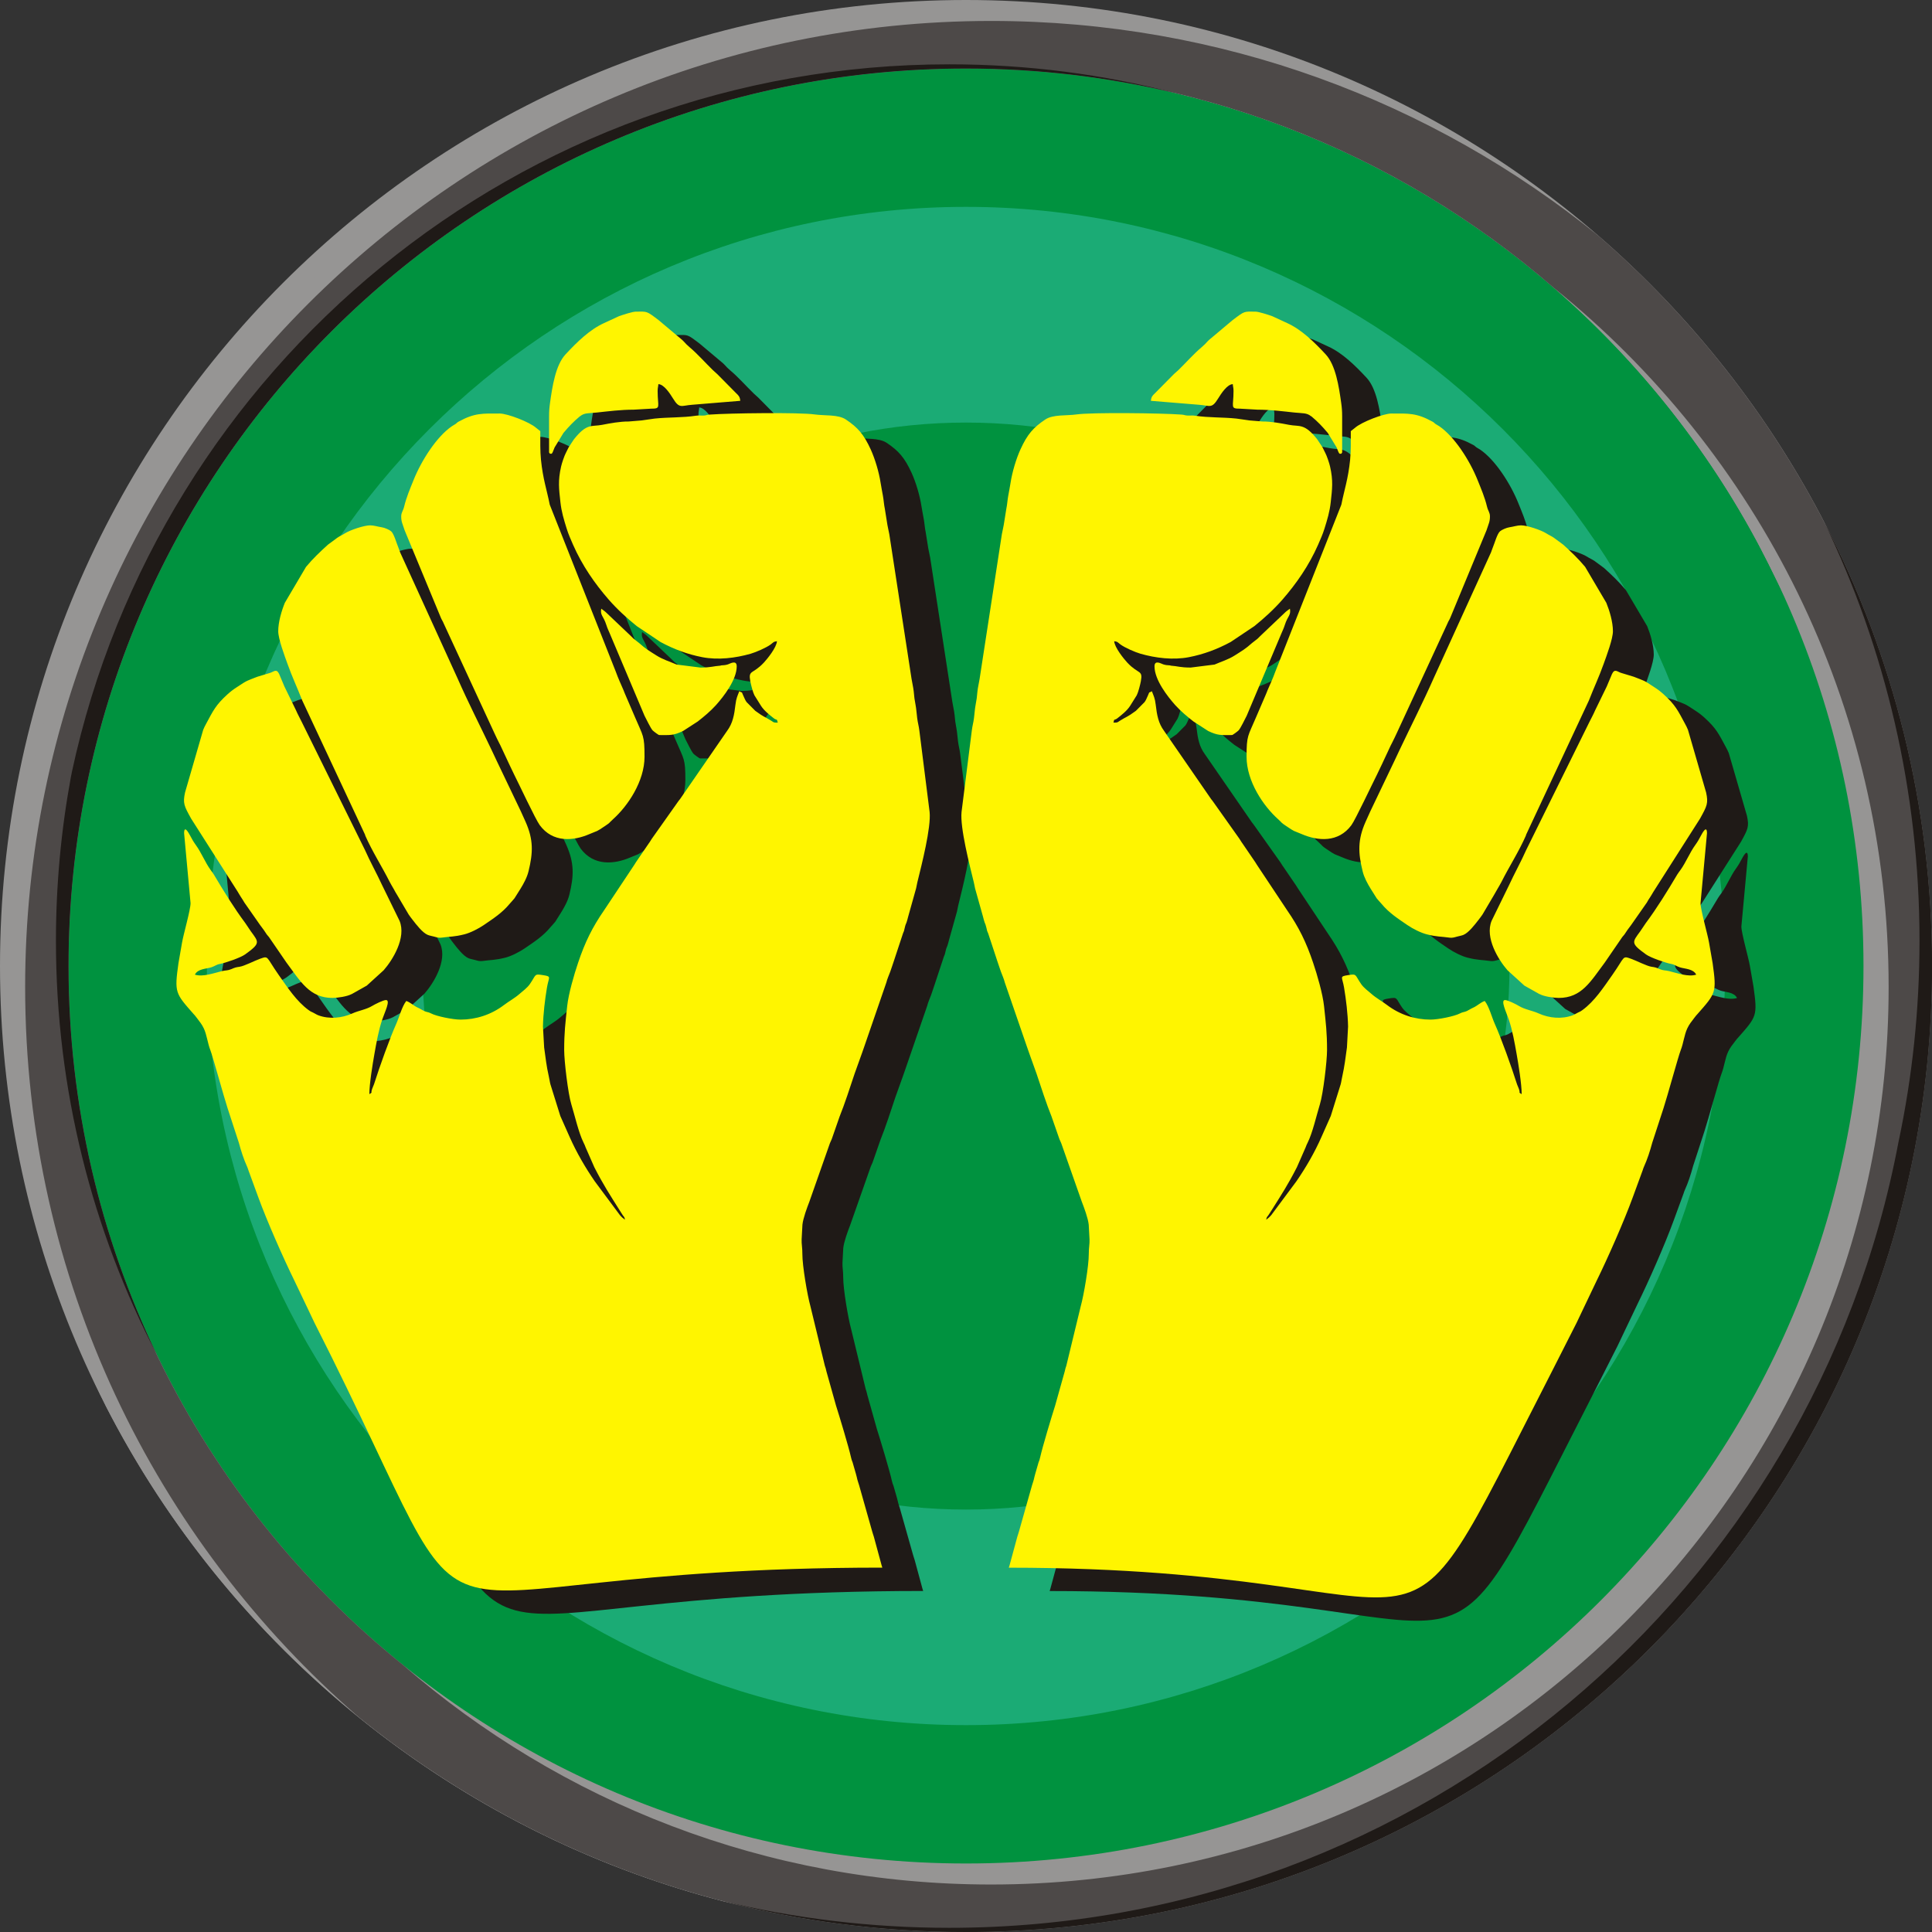
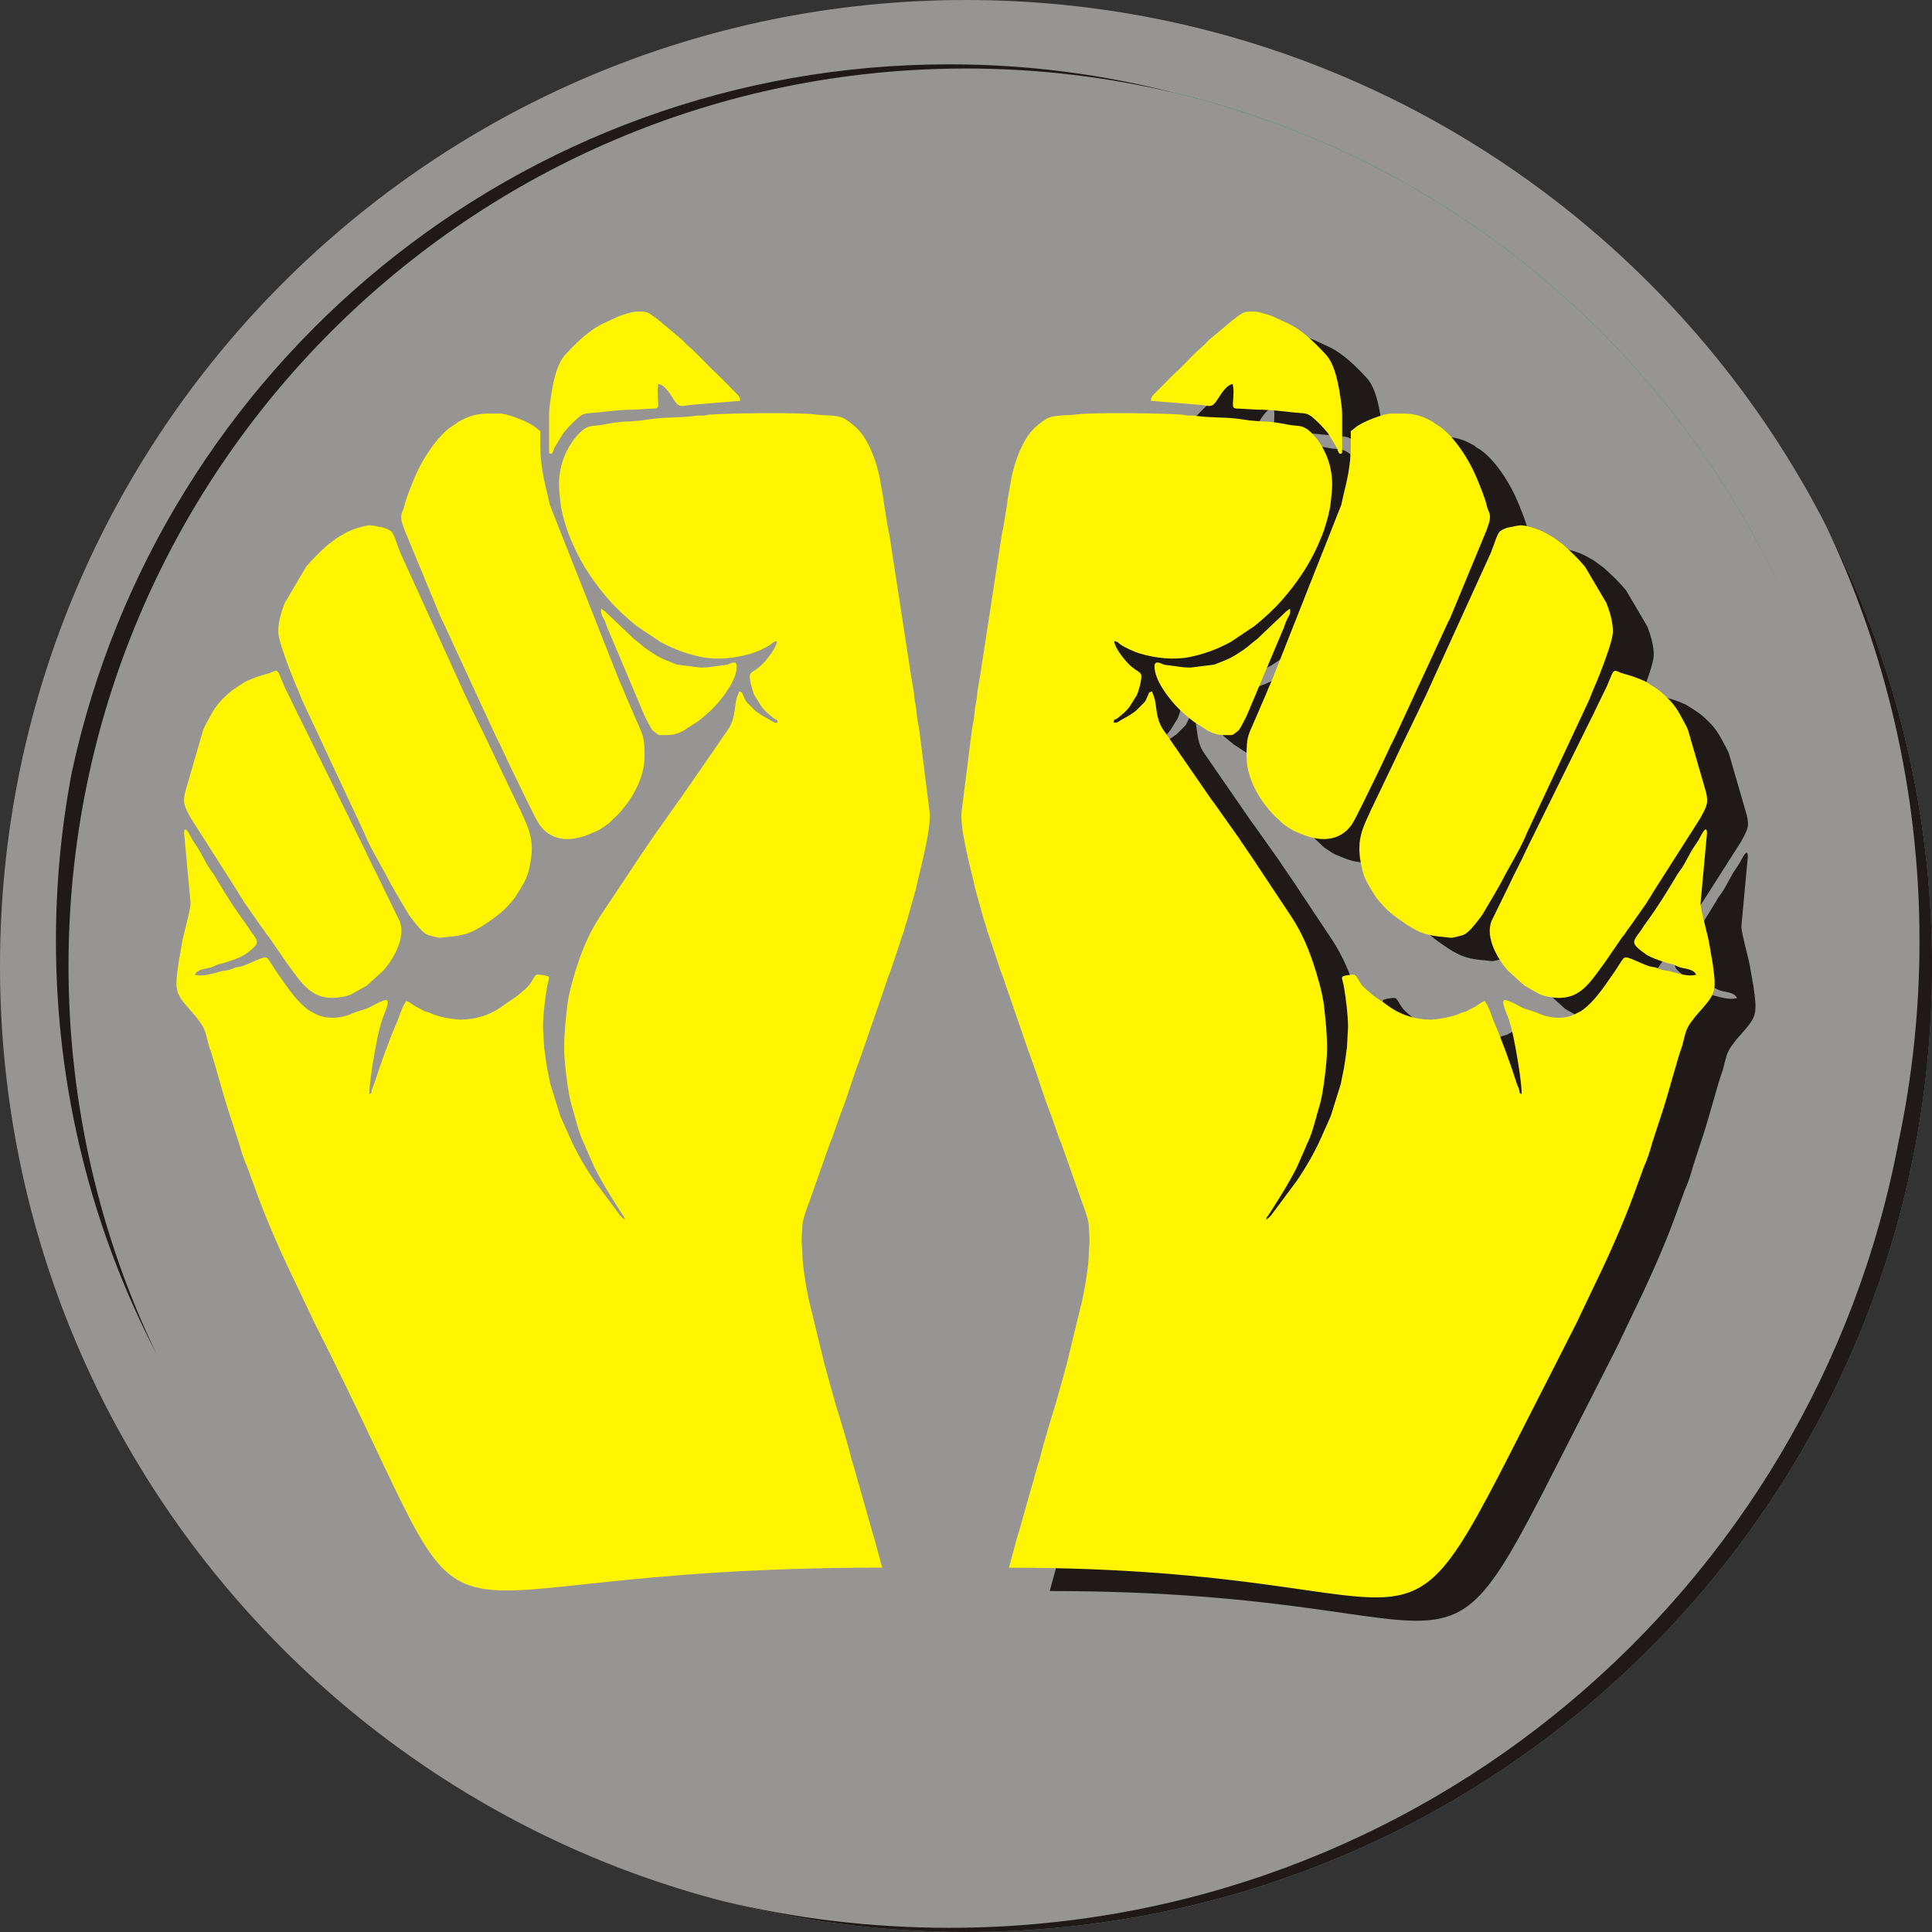
<svg xmlns="http://www.w3.org/2000/svg" xml:space="preserve" width="80px" height="80px" style="shape-rendering:geometricPrecision; text-rendering:geometricPrecision; image-rendering:optimizeQuality; fill-rule:evenodd; clip-rule:evenodd" viewBox="0 0 29.046 29.046">
  <rect x="0" y="0" width="29.046" height="29.046" fill="#333333" stroke="none" />
  <defs>
    <style type="text/css">
   
    .fil3 {fill:#1F1A17}
    .fil0 {fill:#00923F}
    .fil2 {fill:#4D4948}
    .fil1 {fill:#969594}
    .fil5 {fill:#FFF500}
    .fil4 {fill:#1BAB75}
   
  </style>
  </defs>
  <g id="Layer_x0020_1">
    <g id="_109899576">
      <path id="_109900176" class="fil0" d="M14.523 0.874c7.538,0 13.649,6.111 13.649,13.649 0,7.538 -6.111,13.649 -13.649,13.649 -7.538,0 -13.649,-6.111 -13.649,-13.649 0,-7.538 6.111,-13.649 13.649,-13.649z" />
      <g>
        <path id="_109900128" class="fil1" d="M14.523 0c8.021,0 14.523,6.502 14.523,14.523 0,8.021 -6.502,14.523 -14.523,14.523 -8.021,0 -14.523,-6.502 -14.523,-14.523 0,-8.021 6.502,-14.523 14.523,-14.523zm0 1.03c7.452,0 13.493,6.041 13.493,13.493 0,7.452 -6.041,13.493 -13.493,13.493 -7.452,0 -13.493,-6.041 -13.493,-13.493 0,-7.452 6.041,-13.493 13.493,-13.493z" />
-         <path id="_109900080" class="fil1" d="M10.861 28.58c-4.041,-1.05 -7.398,-3.796 -9.266,-7.433 -0.941,-1.924 -1.469,-4.086 -1.469,-6.371 0,-8.021 6.502,-14.523 14.523,-14.523 3.457,0 6.63,1.208 9.124,3.225 3.075,2.663 5.021,6.596 5.021,10.983 0,8.021 -6.502,14.523 -14.523,14.523 -1.175,0 -2.317,-0.14 -3.41,-0.403zm15.805 -19.947c0.944,1.842 1.477,3.93 1.477,6.142 0,7.452 -6.041,13.493 -13.493,13.493 -3.381,0 -6.471,-1.243 -8.839,-3.298 -3.069,-2.473 -5.033,-6.263 -5.033,-10.511 0,-7.452 6.041,-13.493 13.493,-13.493 1.194,0 2.351,0.155 3.453,0.446 3.942,0.959 7.207,3.649 8.942,7.22z" />
+         <path id="_109900080" class="fil1" d="M10.861 28.58zm15.805 -19.947c0.944,1.842 1.477,3.93 1.477,6.142 0,7.452 -6.041,13.493 -13.493,13.493 -3.381,0 -6.471,-1.243 -8.839,-3.298 -3.069,-2.473 -5.033,-6.263 -5.033,-10.511 0,-7.452 6.041,-13.493 13.493,-13.493 1.194,0 2.351,0.155 3.453,0.446 3.942,0.959 7.207,3.649 8.942,7.22z" />
        <path id="_109900032" class="fil1" d="M1.494 20.936c-0.877,-1.87 -1.368,-3.958 -1.368,-6.16 0,-8.021 6.502,-14.523 14.523,-14.523 3.457,0 6.63,1.208 9.124,3.225 3.075,2.663 5.021,6.596 5.021,10.983 0,0.926 -0.088,1.832 -0.253,2.71 -1.392,6.569 -7.223,11.498 -14.207,11.498 -5.568,0 -10.403,-3.133 -12.84,-7.733zm12.84 -20.284c5.364,0 9.997,3.13 12.172,7.663 0.055,0.105 0.108,0.211 0.16,0.318 0.944,1.842 1.477,3.93 1.477,6.142 0,7.452 -6.041,13.493 -13.493,13.493 -3.381,0 -6.471,-1.243 -8.839,-3.298 -3.069,-2.473 -5.033,-6.263 -5.033,-10.511 0,-0.966 0.102,-1.908 0.295,-2.817 1.173,-6.257 6.664,-10.992 13.261,-10.992z" />
-         <path id="_109899984" class="fil2" d="M24.025 3.54c3.075,2.663 5.021,6.596 5.021,10.983 0,8.021 -6.502,14.523 -14.523,14.523 -3.457,0 -6.63,-1.208 -9.124,-3.225 -3.075,-2.663 -5.021,-6.596 -5.021,-10.983 0,-8.021 6.502,-14.523 14.523,-14.523 3.457,0 6.63,1.208 9.124,3.225zm-0.664 0.788c3.069,2.473 5.033,6.263 5.033,10.511 0,7.452 -6.041,13.493 -13.493,13.493 -3.381,0 -6.471,-1.243 -8.839,-3.298 -3.069,-2.473 -5.033,-6.263 -5.033,-10.511 0,-7.452 6.041,-13.493 13.493,-13.493 3.381,0 6.471,1.243 8.839,3.298z" />
        <path id="_109899936" class="fil3" d="M1.03 14.523c0,-7.452 6.041,-13.493 13.493,-13.493 1.084,0 2.137,0.128 3.147,0.369 -1.086,-0.282 -2.225,-0.432 -3.399,-0.432 -6.474,0 -11.883,4.559 -13.191,10.642 -0.002,0.011 -0.004,0.023 -0.006,0.034 -0,0.001 -0,0.002 -0.001,0.003 -0.002,0.011 -0.005,0.023 -0.007,0.034 -0.147,0.799 -0.225,1.623 -0.225,2.464 0,2.242 0.547,4.356 1.514,6.216 -0.849,-1.767 -1.325,-3.747 -1.325,-5.838zm27.512 2.647c-1.269,6.726 -7.176,11.813 -14.271,11.813 -1.175,0 -2.317,-0.14 -3.41,-0.403 1.17,0.304 2.397,0.466 3.663,0.466 8.021,0 14.523,-6.502 14.523,-14.523 0,-2.407 -0.586,-4.677 -1.622,-6.676 0.918,1.905 1.433,4.041 1.433,6.298 0,1.034 -0.108,2.043 -0.314,3.016 -0,0.003 -0.001,0.006 -0.002,0.009z" />
      </g>
-       <path id="_109899864" class="fil4" d="M14.523 3.11c6.303,0 11.413,5.11 11.413,11.413 0,6.303 -5.11,11.413 -11.413,11.413 -6.303,0 -11.413,-5.11 -11.413,-11.413 0,-6.303 5.11,-11.413 11.413,-11.413z" />
-       <path id="_109899816" class="fil0" d="M14.523 6.353c4.512,0 8.171,3.658 8.171,8.171 0,4.512 -3.658,8.171 -8.171,8.171 -4.512,0 -8.171,-3.658 -8.171,-8.171 0,-4.512 3.658,-8.171 8.171,-8.171z" />
      <g>
-         <path id="_109899768" class="fil3" d="M13.878 23.916c-0.003,-0.01 -0.006,-0.019 -0.009,-0.029l-0.117 -0.431c-0.011,-0.038 -0.017,-0.049 -0.026,-0.083l-0.196 -0.693c-0.01,-0.037 -0.016,-0.043 -0.026,-0.083 -0.007,-0.027 -0.012,-0.056 -0.022,-0.088l-0.049 -0.17c-0.015,-0.041 -0.016,-0.038 -0.026,-0.083 -0.032,-0.146 -0.173,-0.614 -0.224,-0.773l-0.144 -0.513c-0.011,-0.052 -0.012,-0.047 -0.024,-0.086l-0.218 -0.899c-0.045,-0.161 -0.121,-0.607 -0.12,-0.781 0.001,-0.092 -0.014,-0.15 -0.011,-0.22l0.012 -0.221c0.01,-0.096 0.069,-0.255 0.104,-0.345l0.309 -0.879c0.009,-0.026 0.021,-0.042 0.032,-0.075l0.115 -0.33c0.069,-0.168 0.163,-0.456 0.224,-0.64l0.114 -0.318c0.011,-0.032 0.017,-0.051 0.028,-0.08l0.336 -0.975c0.012,-0.038 0.01,-0.041 0.027,-0.082 0.023,-0.056 0.041,-0.104 0.058,-0.158 0.019,-0.062 0.038,-0.106 0.054,-0.162l0.111 -0.336c0.02,-0.051 0.01,-0.015 0.026,-0.083 0.015,-0.062 0.012,-0.039 0.027,-0.081 0.012,-0.033 0.014,-0.05 0.024,-0.085l0.12 -0.428c0.007,-0.026 0.012,-0.066 0.019,-0.092 0.064,-0.261 0.208,-0.82 0.184,-1.055l-0.154 -1.222c-0.01,-0.081 -0.023,-0.112 -0.033,-0.191 -0.011,-0.085 -0.012,-0.133 -0.025,-0.201 -0.016,-0.082 -0.018,-0.104 -0.027,-0.199 -0.007,-0.067 -0.022,-0.119 -0.033,-0.191l-0.334 -2.172c-0.012,-0.067 -0.026,-0.114 -0.036,-0.187l-0.031 -0.194c-0.013,-0.058 -0.018,-0.139 -0.029,-0.197 -0.012,-0.069 -0.023,-0.119 -0.034,-0.19 -0.025,-0.166 -0.085,-0.365 -0.149,-0.506 -0.105,-0.229 -0.195,-0.331 -0.374,-0.451 -0.116,-0.078 -0.32,-0.055 -0.467,-0.076 -0.23,-0.033 -1.282,-0.02 -1.58,0.002 -0.048,0.003 -0.045,0.013 -0.098,0.015 -0.036,0.001 -0.072,-0.004 -0.108,0.002 -0.202,0.031 -0.412,0.021 -0.621,0.043 -0.055,0.006 -0.143,0.022 -0.197,0.028l-0.195 0.016c-0.128,-0.001 -0.275,0.026 -0.398,0.05 -0.159,0.031 -0.23,-0.029 -0.426,0.22l-0.077 0.117c-0.018,0.031 -0.025,0.054 -0.044,0.088 -0.021,0.039 -0.059,0.151 -0.07,0.2 -0.05,0.217 -0.032,0.341 -0.011,0.535 0.016,0.148 0.052,0.264 0.095,0.402 0.026,0.085 0.062,0.163 0.095,0.24 0.139,0.316 0.329,0.587 0.535,0.824 0.132,0.151 0.275,0.28 0.423,0.4l0.357 0.239c0.206,0.111 0.407,0.185 0.627,0.228 0.237,0.046 0.5,0.014 0.73,-0.052 0.079,-0.023 0.23,-0.088 0.3,-0.139 0.038,-0.028 0.04,-0.043 0.094,-0.049 -0.006,0.096 -0.147,0.268 -0.197,0.322 -0.168,0.18 -0.236,0.105 -0.204,0.279 0.01,0.055 0.04,0.17 0.062,0.212l0.1 0.16c0.047,0.073 0.128,0.136 0.19,0.185 0.049,0.039 0.047,-0.003 0.06,0.066 -0.068,0 -0.053,-0.001 -0.098,-0.029 -0.109,-0.068 -0.096,-0.044 -0.239,-0.148l-0.131 -0.132c-0.02,-0.027 -0.032,-0.059 -0.049,-0.096 -0.037,-0.081 0,-0.028 -0.06,-0.067 -0.027,0.069 -0.047,0.106 -0.058,0.202 -0.018,0.156 -0.041,0.28 -0.124,0.392l-0.71 1.029c-0.016,0.022 -0.009,0.008 -0.028,0.036l-0.394 0.557c-0.012,0.018 -0.015,0.023 -0.025,0.039l-0.01 0.016c-0.002,0.003 -0.008,0.012 -0.011,0.015l-0.193 0.283c-0.01,0.017 -0.015,0.024 -0.025,0.04l-0.454 0.683c-0.177,0.256 -0.288,0.48 -0.393,0.794 -0.059,0.174 -0.143,0.462 -0.163,0.649 -0.027,0.258 -0.045,0.391 -0.045,0.661 0,0.163 0.058,0.654 0.107,0.813 0.052,0.169 0.11,0.429 0.184,0.577 0.016,0.032 0.018,0.037 0.032,0.074l0.13 0.296c0.137,0.268 0.233,0.413 0.386,0.656l0.04 0.063c0.025,0.037 0.025,0.02 0.035,0.071 -0.028,-0.02 -0.054,-0.043 -0.078,-0.072l-0.377 -0.507c-0.14,-0.204 -0.271,-0.427 -0.378,-0.668l-0.139 -0.313 -0.149 -0.477c-0.012,-0.046 -0.014,-0.079 -0.026,-0.128 -0.031,-0.133 -0.048,-0.277 -0.068,-0.424l-0.018 -0.316c0.004,-0.192 0.03,-0.404 0.06,-0.584 0.027,-0.163 0.075,-0.167 -0.055,-0.188 -0.143,-0.023 -0.102,-0.01 -0.202,0.134 -0.041,0.059 -0.103,0.102 -0.153,0.146 -0.076,0.067 -0.159,0.11 -0.235,0.168 -0.195,0.148 -0.424,0.22 -0.654,0.22 -0.114,0 -0.36,-0.049 -0.443,-0.093 -0.043,-0.023 -0.065,-0.018 -0.104,-0.036 -0.032,-0.015 -0.055,-0.033 -0.094,-0.05 -0.062,-0.027 -0.116,-0.083 -0.175,-0.101 -0.066,0.085 -0.103,0.236 -0.15,0.342 -0.097,0.215 -0.254,0.654 -0.33,0.895 -0.013,0.041 -0.02,0.046 -0.034,0.087 -0.027,0.082 0.017,0.035 -0.041,0.077 0,-0.15 0.048,-0.446 0.076,-0.604 0.031,-0.175 0.063,-0.357 0.118,-0.519 0.036,-0.107 0.129,-0.292 0.056,-0.292 -0.041,0 -0.166,0.063 -0.207,0.088 -0.09,0.055 -0.204,0.07 -0.298,0.113 -0.16,0.072 -0.349,0.089 -0.513,0.028 -0.025,-0.009 -0.053,-0.029 -0.079,-0.041 -0.043,-0.021 -0.035,-0.014 -0.069,-0.039 -0.18,-0.133 -0.308,-0.329 -0.448,-0.528 -0.195,-0.278 -0.145,-0.289 -0.281,-0.241 -0.077,0.027 -0.235,0.109 -0.304,0.119 -0.063,0.009 -0.072,0.013 -0.126,0.036 -0.059,0.024 -0.078,0.015 -0.141,0.03 -0.127,0.031 -0.288,0.091 -0.407,0.053 0.044,-0.089 0.17,-0.086 0.246,-0.11 0.049,-0.015 0.079,-0.042 0.126,-0.05 0.085,-0.015 0.315,-0.095 0.383,-0.144 0.234,-0.169 0.208,-0.181 0.086,-0.348l-0.083 -0.123c-0.169,-0.227 -0.324,-0.479 -0.473,-0.73 -0.017,-0.028 -0.029,-0.041 -0.048,-0.068 -0.083,-0.115 -0.14,-0.262 -0.223,-0.376 -0.038,-0.053 -0.056,-0.086 -0.088,-0.146 -0.014,-0.026 -0.088,-0.165 -0.088,-0.031l0.097 1.051c0,0.1 -0.107,0.469 -0.128,0.593l-0.054 0.31c-0.062,0.445 -0.049,0.45 0.232,0.769l0.012 0.013c0.002,0.002 0.004,0.005 0.006,0.007 0.012,0.014 0.016,0.02 0.028,0.036 0.038,0.051 0.074,0.093 0.103,0.155 0.046,0.098 0.058,0.225 0.098,0.325 0.038,0.097 0.203,0.703 0.259,0.873l0.17 0.521c0.034,0.127 0.074,0.25 0.125,0.362 0.009,0.021 0.01,0.025 0.018,0.05l0.148 0.404c0.133,0.365 0.375,0.913 0.543,1.255l0.218 0.457c0.031,0.063 0.056,0.116 0.085,0.179 2.886,5.688 0.698,3.681 8.536,3.681zm-2.429 -13.558c-0.113,0.008 -0.144,0.029 -0.305,0.029l-0.358 -0.045c-0.097,-0.043 -0.204,-0.074 -0.302,-0.136 -0.111,-0.071 -0.159,-0.096 -0.263,-0.189l-0.083 -0.065c-0.028,-0.027 -0.048,-0.049 -0.076,-0.074l-0.32 -0.304c-0.034,-0.034 -0.052,-0.045 -0.089,-0.072 -0.018,0.103 0.032,0.103 0.078,0.248 0.014,0.045 0.03,0.076 0.05,0.124l0.523 1.238c0.027,0.05 0.089,0.183 0.121,0.219 0.011,0.012 0.088,0.071 0.1,0.071 0.164,0 0.21,0.01 0.358,-0.061l0.221 -0.143c0.097,-0.076 0.188,-0.151 0.275,-0.247 0.002,-0.002 0.004,-0.005 0.006,-0.007 0.102,-0.115 0.305,-0.369 0.305,-0.575 0,-0.103 -0.103,-0.039 -0.131,-0.03 -0.037,0.012 -0.062,0.013 -0.108,0.016zm-2.115 -3.748c0.065,-0.055 0.129,-0.044 0.252,-0.057 0.178,-0.019 0.36,-0.043 0.556,-0.043l0.261 -0.015c0.153,0 0.098,-0.024 0.098,-0.266 0,-0.051 0.008,-0.057 0.011,-0.103 0.084,0.003 0.173,0.139 0.221,0.217 0.098,0.16 0.124,0.104 0.291,0.093l0.719 -0.059c-0.004,-0.062 -0.028,-0.082 -0.059,-0.112l-0.262 -0.265c-0.035,-0.037 -0.056,-0.051 -0.09,-0.084 -0.108,-0.104 -0.229,-0.243 -0.353,-0.347 -0.037,-0.031 -0.055,-0.051 -0.088,-0.087 -0.028,-0.03 -0.062,-0.053 -0.093,-0.081l-0.282 -0.237c-0.189,-0.143 -0.168,-0.128 -0.341,-0.128 -0.051,0 -0.193,0.047 -0.254,0.068l-0.227 0.105c-0.214,0.097 -0.405,0.284 -0.578,0.47 -0.15,0.162 -0.198,0.482 -0.233,0.731 -0.01,0.072 -0.014,0.123 -0.014,0.202l0 0.516c0,0.056 -0.003,0.005 0.011,0.044 0.031,-0.003 0.027,0.027 0.072,-0.094l0.133 -0.218c0.087,-0.103 0.145,-0.164 0.249,-0.252zm-2.056 3.1l0.767 1.659c0.027,0.055 0.046,0.101 0.073,0.151 0.029,0.053 0.049,0.105 0.077,0.161 0.027,0.054 0.045,0.1 0.072,0.154l0.077 0.161c0.067,0.131 0.323,0.678 0.385,0.761 0.195,0.264 0.502,0.24 0.747,0.134 0.14,-0.06 0.09,-0.025 0.236,-0.123 0.086,-0.058 0.045,-0.034 0.12,-0.102 0.221,-0.198 0.472,-0.569 0.472,-0.938 0,-0.326 -0.021,-0.306 -0.141,-0.59l-0.144 -0.335c-0.013,-0.028 -0.02,-0.049 -0.031,-0.076 -0.037,-0.087 -0.08,-0.177 -0.114,-0.273l-0.995 -2.516c-0.044,-0.225 -0.102,-0.38 -0.132,-0.676 -0.013,-0.13 -0.01,-0.277 -0.01,-0.429l-0.062 -0.049c-0.101,-0.09 -0.434,-0.216 -0.548,-0.216 -0.26,0 -0.376,-0.011 -0.618,0.122 -0.028,0.015 -0.021,0.018 -0.049,0.037 -0.019,0.013 -0.035,0.02 -0.052,0.032 -0.227,0.155 -0.457,0.511 -0.577,0.811 -0.053,0.132 -0.106,0.254 -0.141,0.398 -0.016,0.067 -0.044,0.086 -0.044,0.147 0,0.079 0.017,0.103 0.052,0.21l0.544 1.313c0.017,0.04 0.021,0.037 0.036,0.07zm-1.175 3.198c0.108,0.247 0.253,0.469 0.372,0.706 0.022,0.044 0.033,0.056 0.057,0.1 0.02,0.037 0.031,0.058 0.052,0.091l0.174 0.295c0.02,0.029 0.038,0.053 0.06,0.081 0.057,0.074 0.149,0.193 0.226,0.225 0.025,0.011 0.071,0.019 0.1,0.027 0.04,0.012 0.073,0.02 0.107,0.015 0.135,-0.019 0.188,-0.011 0.344,-0.05 0.089,-0.022 0.212,-0.085 0.29,-0.138 0.137,-0.094 0.277,-0.182 0.393,-0.323 0.028,-0.034 0.044,-0.046 0.071,-0.081l0.09 -0.143c0.047,-0.076 0.099,-0.171 0.121,-0.263 0.069,-0.281 0.075,-0.475 -0.044,-0.743 -0.048,-0.109 -0.091,-0.202 -0.143,-0.308l-0.295 -0.617c-0.027,-0.056 -0.046,-0.098 -0.072,-0.153 -0.172,-0.363 -0.353,-0.715 -0.516,-1.086l-0.86 -1.887c-0.014,-0.035 -0.015,-0.046 -0.029,-0.079 -0.026,-0.061 -0.064,-0.202 -0.107,-0.239 -0.027,-0.023 -0.098,-0.054 -0.141,-0.06 -0.057,-0.008 -0.118,-0.029 -0.174,-0.029 -0.091,0 -0.3,0.07 -0.379,0.12 -0.04,0.026 -0.073,0.038 -0.114,0.066l-0.141 0.104c-0.116,0.105 -0.226,0.209 -0.33,0.334l-0.319 0.541c-0.048,0.118 -0.099,0.287 -0.099,0.427 0,0.115 0.095,0.368 0.139,0.49 0.067,0.19 0.15,0.365 0.223,0.553l0.946 2.022zm-0.206 2.391l0.231 -0.13 0.254 -0.231c0.136,-0.155 0.343,-0.49 0.239,-0.743l-0.26 -0.532c-0.08,-0.174 -0.188,-0.369 -0.26,-0.533l-0.951 -1.926c-0.032,-0.066 -0.057,-0.108 -0.087,-0.177l-0.173 -0.355c-0.03,-0.066 -0.049,-0.122 -0.079,-0.188 -0.043,-0.091 -0.084,-0.028 -0.149,-0.013l-0.178 0.054c-0.164,0.065 -0.142,0.046 -0.309,0.157 -0.054,0.035 -0.09,0.062 -0.139,0.106 -0.18,0.163 -0.216,0.246 -0.324,0.446 -0.018,0.032 -0.028,0.054 -0.043,0.089l-0.273 0.942c-0.035,0.163 -0.015,0.201 0.092,0.394l0.701 1.1c0.022,0.034 0.025,0.046 0.049,0.081 0.025,0.035 0.028,0.045 0.05,0.08l0.212 0.303c0.037,0.056 0.069,0.09 0.107,0.15 0.027,0.043 0.022,0.029 0.05,0.065l0.262 0.382c0.215,0.289 0.35,0.534 0.694,0.534 0.076,0 0.222,-0.022 0.285,-0.057z" />
        <path id="_109899720" class="fil3" d="M15.782 23.916c0.003,-0.01 0.006,-0.019 0.009,-0.029l0.117 -0.431c0.011,-0.038 0.017,-0.049 0.026,-0.083l0.196 -0.693c0.01,-0.037 0.016,-0.043 0.026,-0.083 0.007,-0.027 0.012,-0.056 0.022,-0.088l0.049 -0.17c0.015,-0.041 0.016,-0.038 0.026,-0.083 0.032,-0.146 0.173,-0.614 0.224,-0.773l0.144 -0.513c0.011,-0.052 0.012,-0.047 0.024,-0.086l0.218 -0.899c0.045,-0.161 0.121,-0.607 0.12,-0.781 -0.001,-0.092 0.014,-0.15 0.011,-0.22l-0.012 -0.221c-0.01,-0.096 -0.069,-0.255 -0.104,-0.345l-0.309 -0.879c-0.009,-0.026 -0.021,-0.042 -0.032,-0.075l-0.115 -0.33c-0.069,-0.168 -0.163,-0.456 -0.224,-0.64l-0.114 -0.318c-0.011,-0.032 -0.017,-0.051 -0.028,-0.08l-0.336 -0.975c-0.012,-0.038 -0.01,-0.041 -0.027,-0.082 -0.023,-0.056 -0.041,-0.104 -0.058,-0.158 -0.019,-0.062 -0.038,-0.106 -0.054,-0.162l-0.111 -0.336c-0.021,-0.051 -0.01,-0.015 -0.026,-0.083 -0.015,-0.062 -0.012,-0.039 -0.027,-0.081 -0.012,-0.033 -0.014,-0.05 -0.024,-0.085l-0.12 -0.428c-0.006,-0.026 -0.012,-0.066 -0.019,-0.092 -0.064,-0.261 -0.208,-0.82 -0.184,-1.055l0.154 -1.222c0.01,-0.081 0.023,-0.112 0.033,-0.191 0.011,-0.085 0.012,-0.133 0.025,-0.201 0.016,-0.082 0.018,-0.104 0.027,-0.199 0.007,-0.067 0.022,-0.119 0.033,-0.191l0.334 -2.172c0.012,-0.067 0.026,-0.114 0.036,-0.187l0.031 -0.194c0.013,-0.058 0.018,-0.139 0.029,-0.197 0.012,-0.069 0.023,-0.119 0.034,-0.19 0.025,-0.166 0.085,-0.365 0.149,-0.506 0.104,-0.229 0.195,-0.331 0.374,-0.451 0.116,-0.078 0.32,-0.055 0.467,-0.076 0.23,-0.033 1.282,-0.02 1.58,0.002 0.048,0.003 0.046,0.013 0.098,0.015 0.036,0.001 0.072,-0.004 0.108,0.002 0.202,0.031 0.412,0.021 0.621,0.043 0.055,0.006 0.143,0.022 0.197,0.028l0.195 0.016c0.128,-0.001 0.275,0.026 0.398,0.05 0.159,0.031 0.23,-0.029 0.426,0.22l0.077 0.117c0.018,0.031 0.025,0.054 0.044,0.088 0.021,0.039 0.059,0.151 0.07,0.2 0.05,0.217 0.032,0.341 0.011,0.535 -0.016,0.148 -0.052,0.264 -0.095,0.402 -0.026,0.085 -0.062,0.163 -0.095,0.24 -0.139,0.316 -0.329,0.587 -0.535,0.824 -0.132,0.151 -0.275,0.28 -0.423,0.4l-0.357 0.239c-0.206,0.111 -0.407,0.185 -0.627,0.228 -0.237,0.046 -0.5,0.014 -0.73,-0.052 -0.079,-0.023 -0.23,-0.088 -0.3,-0.139 -0.038,-0.028 -0.04,-0.043 -0.094,-0.049 0.006,0.096 0.147,0.268 0.197,0.322 0.168,0.18 0.236,0.105 0.204,0.279 -0.01,0.055 -0.04,0.17 -0.062,0.212l-0.1 0.16c-0.047,0.073 -0.128,0.136 -0.19,0.185 -0.049,0.039 -0.047,-0.003 -0.06,0.066 0.068,0 0.053,-0.001 0.098,-0.029 0.109,-0.068 0.096,-0.044 0.239,-0.148l0.131 -0.132c0.02,-0.027 0.032,-0.059 0.049,-0.096 0.037,-0.081 -0,-0.028 0.06,-0.067 0.027,0.069 0.047,0.106 0.058,0.202 0.018,0.156 0.041,0.28 0.124,0.392l0.71 1.029c0.016,0.022 0.009,0.008 0.028,0.036l0.395 0.557c0.012,0.018 0.015,0.023 0.025,0.039l0.01 0.016c0.002,0.003 0.009,0.012 0.011,0.015l0.193 0.283c0.01,0.017 0.015,0.024 0.025,0.04l0.454 0.683c0.177,0.256 0.288,0.48 0.393,0.794 0.059,0.174 0.143,0.462 0.163,0.649 0.027,0.258 0.045,0.391 0.045,0.661 0,0.163 -0.058,0.654 -0.107,0.813 -0.052,0.169 -0.11,0.429 -0.184,0.577 -0.016,0.032 -0.018,0.037 -0.032,0.074l-0.13 0.296c-0.137,0.268 -0.233,0.413 -0.386,0.656l-0.041 0.063c-0.025,0.037 -0.025,0.02 -0.035,0.071 0.028,-0.02 0.054,-0.043 0.078,-0.072l0.377 -0.507c0.14,-0.204 0.271,-0.427 0.377,-0.668l0.139 -0.313 0.149 -0.477c0.012,-0.046 0.014,-0.079 0.026,-0.128 0.03,-0.133 0.048,-0.277 0.068,-0.424l0.017 -0.316c-0.004,-0.192 -0.03,-0.404 -0.06,-0.584 -0.027,-0.163 -0.075,-0.167 0.055,-0.188 0.143,-0.023 0.102,-0.01 0.202,0.134 0.041,0.059 0.103,0.102 0.153,0.146 0.076,0.067 0.159,0.11 0.235,0.168 0.195,0.148 0.424,0.22 0.654,0.22 0.114,0 0.36,-0.049 0.443,-0.093 0.043,-0.023 0.065,-0.018 0.104,-0.036 0.032,-0.015 0.055,-0.033 0.094,-0.05 0.062,-0.027 0.116,-0.083 0.175,-0.101 0.066,0.085 0.103,0.236 0.15,0.342 0.097,0.215 0.254,0.654 0.33,0.895 0.013,0.041 0.02,0.046 0.034,0.087 0.027,0.082 -0.017,0.035 0.041,0.077 0,-0.15 -0.048,-0.446 -0.076,-0.604 -0.031,-0.175 -0.063,-0.357 -0.118,-0.519 -0.036,-0.107 -0.128,-0.292 -0.056,-0.292 0.041,0 0.166,0.063 0.207,0.088 0.09,0.055 0.204,0.07 0.298,0.113 0.16,0.072 0.349,0.089 0.513,0.028 0.025,-0.009 0.053,-0.029 0.079,-0.041 0.043,-0.021 0.035,-0.014 0.069,-0.039 0.18,-0.133 0.308,-0.329 0.448,-0.528 0.195,-0.278 0.145,-0.289 0.282,-0.241 0.077,0.027 0.235,0.109 0.304,0.119 0.063,0.009 0.072,0.013 0.126,0.036 0.059,0.024 0.078,0.015 0.141,0.03 0.127,0.031 0.288,0.091 0.407,0.053 -0.044,-0.089 -0.171,-0.086 -0.246,-0.11 -0.049,-0.015 -0.079,-0.042 -0.126,-0.05 -0.085,-0.015 -0.315,-0.095 -0.383,-0.144 -0.234,-0.169 -0.208,-0.181 -0.086,-0.348l0.083 -0.123c0.169,-0.227 0.324,-0.479 0.473,-0.73 0.017,-0.028 0.029,-0.041 0.048,-0.068 0.083,-0.115 0.14,-0.262 0.223,-0.376 0.038,-0.053 0.056,-0.086 0.088,-0.146 0.014,-0.026 0.087,-0.165 0.088,-0.031l-0.097 1.051c0,0.1 0.107,0.469 0.128,0.593l0.054 0.31c0.062,0.445 0.049,0.45 -0.232,0.769l-0.012 0.013c-0.002,0.002 -0.004,0.005 -0.006,0.007 -0.012,0.014 -0.016,0.02 -0.028,0.036 -0.039,0.051 -0.074,0.093 -0.103,0.155 -0.046,0.098 -0.058,0.225 -0.098,0.325 -0.038,0.097 -0.203,0.703 -0.259,0.873l-0.17 0.521c-0.034,0.127 -0.074,0.25 -0.125,0.362 -0.009,0.021 -0.01,0.025 -0.018,0.05l-0.148 0.404c-0.133,0.365 -0.375,0.913 -0.543,1.255l-0.218 0.457c-0.031,0.063 -0.056,0.116 -0.085,0.179l-0.364 0.717c-2.62,5.11 -1.12,2.965 -8.173,2.965zm2.429 -13.558c0.113,0.008 0.144,0.029 0.305,0.029l0.358 -0.045c0.097,-0.043 0.204,-0.074 0.302,-0.136 0.111,-0.071 0.159,-0.096 0.263,-0.189l0.083 -0.065c0.028,-0.027 0.048,-0.049 0.076,-0.074l0.32 -0.304c0.034,-0.034 0.052,-0.045 0.089,-0.072 0.018,0.103 -0.032,0.103 -0.078,0.248 -0.014,0.045 -0.03,0.076 -0.05,0.124l-0.522 1.238c-0.027,0.05 -0.089,0.183 -0.121,0.219 -0.011,0.012 -0.088,0.071 -0.1,0.071 -0.164,0 -0.21,0.01 -0.358,-0.061l-0.221 -0.143c-0.097,-0.076 -0.188,-0.151 -0.275,-0.247 -0.002,-0.002 -0.004,-0.005 -0.006,-0.007 -0.102,-0.115 -0.305,-0.369 -0.305,-0.575 0,-0.103 0.102,-0.039 0.131,-0.03 0.037,0.012 0.062,0.013 0.108,0.016zm2.115 -3.748c-0.065,-0.055 -0.129,-0.044 -0.252,-0.057 -0.178,-0.019 -0.36,-0.043 -0.556,-0.043l-0.261 -0.015c-0.153,0 -0.098,-0.024 -0.098,-0.266 0,-0.051 -0.008,-0.057 -0.011,-0.103 -0.084,0.003 -0.173,0.139 -0.221,0.217 -0.098,0.16 -0.124,0.104 -0.291,0.093l-0.719 -0.059c0.004,-0.062 0.028,-0.082 0.059,-0.112l0.262 -0.265c0.035,-0.037 0.056,-0.051 0.091,-0.084 0.108,-0.104 0.229,-0.243 0.353,-0.347 0.037,-0.031 0.055,-0.051 0.088,-0.087 0.028,-0.03 0.062,-0.053 0.093,-0.081l0.282 -0.237c0.189,-0.143 0.168,-0.128 0.341,-0.128 0.051,0 0.193,0.047 0.254,0.068l0.227 0.105c0.214,0.097 0.405,0.284 0.578,0.47 0.15,0.162 0.198,0.482 0.233,0.731 0.01,0.072 0.014,0.123 0.014,0.202l0 0.516c0,0.056 0.003,0.005 -0.011,0.044 -0.031,-0.003 -0.027,0.027 -0.072,-0.094l-0.133 -0.218c-0.087,-0.103 -0.145,-0.164 -0.249,-0.252zm2.056 3.1l-0.767 1.659c-0.027,0.055 -0.046,0.101 -0.073,0.151 -0.029,0.053 -0.049,0.105 -0.077,0.161 -0.027,0.054 -0.045,0.1 -0.072,0.154l-0.077 0.161c-0.067,0.131 -0.324,0.678 -0.385,0.761 -0.195,0.264 -0.502,0.24 -0.747,0.134 -0.14,-0.06 -0.09,-0.025 -0.236,-0.123 -0.086,-0.058 -0.045,-0.034 -0.12,-0.102 -0.221,-0.198 -0.473,-0.569 -0.473,-0.938 0,-0.326 0.021,-0.306 0.141,-0.59l0.144 -0.335c0.013,-0.028 0.02,-0.049 0.031,-0.076 0.037,-0.087 0.08,-0.177 0.114,-0.273l0.995 -2.516c0.044,-0.225 0.102,-0.38 0.132,-0.676 0.013,-0.13 0.01,-0.277 0.01,-0.429l0.062 -0.049c0.101,-0.09 0.434,-0.216 0.548,-0.216 0.26,0 0.376,-0.011 0.618,0.122 0.028,0.015 0.021,0.018 0.049,0.037 0.019,0.013 0.035,0.02 0.053,0.032 0.227,0.155 0.457,0.511 0.577,0.811 0.053,0.132 0.106,0.254 0.141,0.398 0.016,0.067 0.044,0.086 0.044,0.147 0,0.079 -0.017,0.103 -0.052,0.21l-0.544 1.313c-0.017,0.04 -0.021,0.037 -0.036,0.07zm1.175 3.198c-0.108,0.247 -0.253,0.469 -0.372,0.706 -0.022,0.044 -0.033,0.056 -0.057,0.1 -0.02,0.037 -0.032,0.058 -0.052,0.091l-0.174 0.295c-0.02,0.029 -0.038,0.053 -0.06,0.081 -0.057,0.074 -0.149,0.193 -0.226,0.225 -0.025,0.011 -0.071,0.019 -0.1,0.027 -0.04,0.012 -0.073,0.02 -0.107,0.015 -0.135,-0.019 -0.188,-0.011 -0.344,-0.05 -0.089,-0.022 -0.213,-0.085 -0.29,-0.138 -0.137,-0.094 -0.277,-0.182 -0.393,-0.323 -0.028,-0.034 -0.044,-0.046 -0.071,-0.081l-0.09 -0.143c-0.047,-0.076 -0.099,-0.171 -0.121,-0.263 -0.069,-0.281 -0.075,-0.475 0.044,-0.743 0.048,-0.109 0.091,-0.202 0.143,-0.308l0.295 -0.617c0.027,-0.056 0.046,-0.098 0.072,-0.153 0.172,-0.363 0.352,-0.715 0.516,-1.086l0.86 -1.887c0.014,-0.035 0.015,-0.046 0.029,-0.079 0.026,-0.061 0.064,-0.202 0.107,-0.239 0.027,-0.023 0.098,-0.054 0.141,-0.06 0.057,-0.008 0.118,-0.029 0.174,-0.029 0.091,0 0.3,0.07 0.379,0.12 0.04,0.026 0.073,0.038 0.114,0.066l0.141 0.104c0.116,0.105 0.226,0.209 0.33,0.334l0.319 0.541c0.048,0.118 0.099,0.287 0.099,0.427 0,0.115 -0.095,0.368 -0.139,0.49 -0.067,0.19 -0.15,0.365 -0.223,0.553l-0.946 2.022zm0.206 2.391l-0.231 -0.13 -0.254 -0.231c-0.136,-0.155 -0.343,-0.49 -0.239,-0.743l0.26 -0.532c0.08,-0.174 0.188,-0.369 0.26,-0.533l0.951 -1.926c0.033,-0.066 0.057,-0.108 0.087,-0.177l0.173 -0.355c0.03,-0.066 0.049,-0.122 0.079,-0.188 0.043,-0.091 0.084,-0.028 0.149,-0.013l0.178 0.054c0.164,0.065 0.142,0.046 0.309,0.157 0.054,0.035 0.09,0.062 0.139,0.106 0.18,0.163 0.216,0.246 0.324,0.446 0.018,0.032 0.028,0.054 0.043,0.089l0.273 0.942c0.035,0.163 0.015,0.201 -0.092,0.394l-0.701 1.1c-0.022,0.034 -0.025,0.046 -0.049,0.081 -0.025,0.035 -0.028,0.045 -0.049,0.08l-0.212 0.303c-0.037,0.056 -0.069,0.09 -0.107,0.15 -0.027,0.043 -0.022,0.029 -0.05,0.065l-0.262 0.382c-0.216,0.289 -0.35,0.534 -0.694,0.534 -0.076,0 -0.222,-0.022 -0.285,-0.057z" />
        <path id="_109899672" class="fil5" d="M13.264 23.565c-0.003,-0.01 -0.006,-0.019 -0.009,-0.029l-0.117 -0.431c-0.011,-0.038 -0.017,-0.049 -0.026,-0.083l-0.196 -0.693c-0.01,-0.037 -0.016,-0.043 -0.026,-0.083 -0.007,-0.027 -0.012,-0.056 -0.022,-0.088l-0.049 -0.17c-0.015,-0.041 -0.016,-0.038 -0.026,-0.083 -0.032,-0.146 -0.173,-0.614 -0.224,-0.773l-0.144 -0.513c-0.011,-0.052 -0.012,-0.047 -0.024,-0.086l-0.218 -0.899c-0.045,-0.161 -0.121,-0.607 -0.12,-0.781 0.001,-0.092 -0.014,-0.15 -0.011,-0.22l0.012 -0.221c0.01,-0.096 0.069,-0.255 0.104,-0.345l0.309 -0.879c0.009,-0.026 0.021,-0.042 0.032,-0.075l0.115 -0.33c0.069,-0.168 0.163,-0.456 0.224,-0.64l0.114 -0.318c0.011,-0.032 0.017,-0.051 0.028,-0.08l0.336 -0.975c0.012,-0.038 0.01,-0.041 0.027,-0.082 0.023,-0.056 0.041,-0.104 0.058,-0.158 0.019,-0.062 0.038,-0.106 0.054,-0.162l0.111 -0.336c0.02,-0.051 0.01,-0.015 0.026,-0.083 0.015,-0.062 0.012,-0.039 0.027,-0.081 0.012,-0.033 0.014,-0.05 0.024,-0.085l0.12 -0.428c0.007,-0.026 0.012,-0.066 0.019,-0.092 0.064,-0.261 0.208,-0.82 0.184,-1.055l-0.154 -1.222c-0.01,-0.081 -0.023,-0.112 -0.033,-0.191 -0.011,-0.085 -0.012,-0.133 -0.025,-0.201 -0.016,-0.082 -0.018,-0.104 -0.027,-0.199 -0.007,-0.067 -0.022,-0.119 -0.033,-0.191l-0.334 -2.172c-0.012,-0.067 -0.026,-0.114 -0.036,-0.187l-0.031 -0.194c-0.013,-0.058 -0.018,-0.139 -0.029,-0.197 -0.012,-0.069 -0.023,-0.119 -0.034,-0.19 -0.025,-0.166 -0.085,-0.365 -0.149,-0.506 -0.105,-0.229 -0.195,-0.331 -0.374,-0.451 -0.116,-0.078 -0.32,-0.055 -0.467,-0.076 -0.23,-0.033 -1.282,-0.02 -1.58,0.002 -0.048,0.003 -0.045,0.013 -0.098,0.015 -0.036,0.001 -0.072,-0.004 -0.108,0.002 -0.202,0.031 -0.412,0.021 -0.621,0.043 -0.055,0.006 -0.143,0.022 -0.197,0.028l-0.195 0.016c-0.128,-0.001 -0.275,0.026 -0.398,0.05 -0.159,0.031 -0.23,-0.029 -0.426,0.22l-0.077 0.117c-0.018,0.031 -0.025,0.054 -0.044,0.088 -0.021,0.039 -0.059,0.151 -0.07,0.2 -0.05,0.217 -0.032,0.341 -0.011,0.535 0.016,0.148 0.052,0.264 0.095,0.402 0.026,0.085 0.062,0.163 0.095,0.24 0.139,0.316 0.329,0.587 0.535,0.824 0.132,0.151 0.275,0.28 0.423,0.4l0.357 0.239c0.206,0.111 0.407,0.185 0.627,0.228 0.237,0.046 0.5,0.014 0.73,-0.052 0.079,-0.023 0.23,-0.088 0.3,-0.139 0.038,-0.028 0.04,-0.043 0.094,-0.049 -0.006,0.096 -0.147,0.268 -0.197,0.322 -0.168,0.18 -0.236,0.105 -0.204,0.279 0.01,0.055 0.04,0.17 0.062,0.212l0.1 0.16c0.047,0.073 0.128,0.136 0.19,0.185 0.049,0.039 0.047,-0.003 0.06,0.066 -0.068,0 -0.053,-0.001 -0.098,-0.029 -0.109,-0.068 -0.096,-0.044 -0.239,-0.148l-0.131 -0.132c-0.02,-0.027 -0.032,-0.059 -0.049,-0.096 -0.037,-0.081 0,-0.028 -0.06,-0.067 -0.027,0.069 -0.047,0.106 -0.058,0.202 -0.018,0.156 -0.041,0.28 -0.124,0.392l-0.71 1.029c-0.016,0.022 -0.009,0.008 -0.028,0.036l-0.394 0.557c-0.012,0.018 -0.015,0.023 -0.025,0.039l-0.01 0.016c-0.002,0.003 -0.008,0.012 -0.011,0.015l-0.193 0.283c-0.01,0.017 -0.015,0.024 -0.025,0.04l-0.454 0.683c-0.177,0.256 -0.288,0.48 -0.393,0.794 -0.059,0.174 -0.143,0.462 -0.163,0.649 -0.027,0.258 -0.045,0.391 -0.045,0.661 0,0.163 0.058,0.654 0.107,0.813 0.052,0.169 0.11,0.429 0.184,0.577 0.016,0.032 0.018,0.037 0.032,0.074l0.13 0.296c0.137,0.268 0.233,0.413 0.386,0.656l0.04 0.063c0.025,0.037 0.025,0.02 0.035,0.071 -0.028,-0.02 -0.054,-0.043 -0.078,-0.072l-0.377 -0.507c-0.14,-0.204 -0.271,-0.427 -0.378,-0.668l-0.139 -0.313 -0.149 -0.477c-0.012,-0.046 -0.014,-0.079 -0.026,-0.128 -0.031,-0.133 -0.048,-0.277 -0.068,-0.424l-0.018 -0.316c0.004,-0.192 0.03,-0.404 0.06,-0.584 0.027,-0.163 0.075,-0.167 -0.055,-0.188 -0.143,-0.023 -0.102,-0.01 -0.202,0.134 -0.041,0.059 -0.103,0.102 -0.153,0.146 -0.076,0.067 -0.159,0.11 -0.235,0.168 -0.195,0.148 -0.424,0.22 -0.654,0.22 -0.114,0 -0.36,-0.049 -0.443,-0.093 -0.043,-0.023 -0.065,-0.018 -0.104,-0.036 -0.032,-0.015 -0.055,-0.033 -0.094,-0.05 -0.062,-0.027 -0.116,-0.083 -0.175,-0.101 -0.066,0.085 -0.103,0.236 -0.15,0.342 -0.097,0.215 -0.254,0.654 -0.33,0.895 -0.013,0.041 -0.02,0.046 -0.034,0.087 -0.027,0.082 0.017,0.035 -0.041,0.077 0,-0.15 0.048,-0.446 0.076,-0.604 0.031,-0.175 0.063,-0.357 0.118,-0.519 0.036,-0.107 0.129,-0.292 0.056,-0.292 -0.041,0 -0.166,0.063 -0.207,0.088 -0.09,0.055 -0.204,0.07 -0.298,0.113 -0.16,0.072 -0.349,0.089 -0.513,0.028 -0.025,-0.009 -0.053,-0.029 -0.079,-0.041 -0.043,-0.021 -0.035,-0.014 -0.069,-0.039 -0.18,-0.133 -0.308,-0.329 -0.448,-0.528 -0.195,-0.278 -0.145,-0.289 -0.281,-0.241 -0.077,0.027 -0.235,0.109 -0.304,0.119 -0.063,0.009 -0.072,0.013 -0.126,0.036 -0.059,0.024 -0.078,0.015 -0.141,0.03 -0.127,0.031 -0.288,0.091 -0.407,0.053 0.044,-0.089 0.17,-0.086 0.246,-0.11 0.049,-0.015 0.079,-0.042 0.126,-0.05 0.085,-0.015 0.315,-0.095 0.383,-0.144 0.234,-0.169 0.208,-0.181 0.086,-0.348l-0.083 -0.123c-0.169,-0.227 -0.324,-0.479 -0.473,-0.73 -0.017,-0.028 -0.029,-0.041 -0.048,-0.068 -0.083,-0.115 -0.14,-0.262 -0.223,-0.376 -0.038,-0.053 -0.056,-0.086 -0.088,-0.146 -0.014,-0.026 -0.088,-0.165 -0.088,-0.031l0.097 1.051c0,0.1 -0.107,0.469 -0.128,0.593l-0.054 0.31c-0.062,0.445 -0.049,0.45 0.232,0.769l0.012 0.013c0.002,0.002 0.004,0.005 0.006,0.007 0.012,0.014 0.016,0.02 0.028,0.036 0.038,0.051 0.074,0.093 0.103,0.155 0.046,0.098 0.058,0.225 0.098,0.325 0.038,0.097 0.203,0.703 0.259,0.873l0.17 0.521c0.034,0.127 0.074,0.25 0.125,0.362 0.009,0.021 0.01,0.025 0.018,0.05l0.148 0.404c0.133,0.365 0.375,0.913 0.543,1.255l0.218 0.457c0.031,0.063 0.056,0.116 0.085,0.179 2.886,5.688 0.698,3.681 8.536,3.681zm-2.429 -13.558c-0.113,0.008 -0.144,0.029 -0.305,0.029l-0.358 -0.045c-0.097,-0.043 -0.204,-0.074 -0.302,-0.136 -0.111,-0.071 -0.159,-0.096 -0.263,-0.189l-0.083 -0.065c-0.028,-0.027 -0.048,-0.049 -0.076,-0.074l-0.32 -0.304c-0.034,-0.034 -0.052,-0.045 -0.089,-0.072 -0.018,0.103 0.032,0.103 0.078,0.248 0.014,0.045 0.03,0.076 0.05,0.124l0.523 1.238c0.027,0.05 0.089,0.183 0.121,0.219 0.011,0.012 0.088,0.071 0.1,0.071 0.164,0 0.21,0.01 0.358,-0.061l0.221 -0.143c0.097,-0.076 0.188,-0.151 0.275,-0.247 0.002,-0.002 0.004,-0.005 0.006,-0.007 0.102,-0.115 0.305,-0.369 0.305,-0.575 0,-0.103 -0.103,-0.039 -0.131,-0.03 -0.037,0.012 -0.062,0.013 -0.108,0.016zm-2.115 -3.748c0.065,-0.055 0.129,-0.044 0.252,-0.057 0.178,-0.019 0.36,-0.043 0.556,-0.043l0.261 -0.015c0.153,0 0.098,-0.024 0.098,-0.266 0,-0.051 0.008,-0.057 0.011,-0.103 0.084,0.003 0.173,0.139 0.221,0.217 0.098,0.16 0.124,0.104 0.291,0.093l0.719 -0.059c-0.004,-0.062 -0.028,-0.082 -0.059,-0.112l-0.262 -0.265c-0.035,-0.037 -0.056,-0.051 -0.09,-0.084 -0.108,-0.104 -0.229,-0.243 -0.353,-0.347 -0.037,-0.031 -0.055,-0.051 -0.088,-0.087 -0.028,-0.03 -0.062,-0.053 -0.093,-0.081l-0.282 -0.237c-0.189,-0.143 -0.168,-0.128 -0.341,-0.128 -0.051,0 -0.193,0.047 -0.254,0.068l-0.227 0.105c-0.214,0.097 -0.405,0.284 -0.578,0.47 -0.15,0.162 -0.198,0.482 -0.233,0.731 -0.01,0.072 -0.014,0.123 -0.014,0.202l0 0.516c0,0.056 -0.003,0.005 0.011,0.044 0.031,-0.003 0.027,0.027 0.072,-0.094l0.133 -0.218c0.087,-0.103 0.145,-0.164 0.249,-0.252zm-2.056 3.1l0.767 1.659c0.027,0.055 0.046,0.101 0.073,0.151 0.029,0.053 0.049,0.105 0.077,0.161 0.027,0.054 0.045,0.1 0.072,0.154l0.077 0.161c0.067,0.131 0.323,0.678 0.385,0.761 0.195,0.264 0.502,0.24 0.747,0.134 0.14,-0.06 0.09,-0.025 0.236,-0.123 0.086,-0.058 0.045,-0.034 0.12,-0.102 0.221,-0.198 0.472,-0.569 0.472,-0.938 0,-0.326 -0.021,-0.306 -0.141,-0.59l-0.144 -0.335c-0.013,-0.028 -0.02,-0.049 -0.031,-0.076 -0.037,-0.087 -0.08,-0.177 -0.114,-0.273l-0.995 -2.516c-0.044,-0.225 -0.102,-0.38 -0.132,-0.676 -0.013,-0.13 -0.01,-0.277 -0.01,-0.429l-0.062 -0.049c-0.101,-0.09 -0.434,-0.216 -0.548,-0.216 -0.26,0 -0.376,-0.011 -0.618,0.122 -0.028,0.015 -0.021,0.018 -0.049,0.037 -0.019,0.013 -0.035,0.02 -0.052,0.032 -0.227,0.155 -0.457,0.511 -0.577,0.811 -0.053,0.132 -0.106,0.254 -0.141,0.398 -0.016,0.067 -0.044,0.086 -0.044,0.147 0,0.079 0.017,0.103 0.052,0.21l0.544 1.313c0.017,0.04 0.021,0.037 0.036,0.07zm-1.175 3.198c0.108,0.247 0.253,0.469 0.372,0.706 0.022,0.044 0.033,0.056 0.057,0.1 0.02,0.037 0.031,0.058 0.052,0.091l0.174 0.295c0.02,0.029 0.038,0.053 0.06,0.081 0.057,0.074 0.149,0.193 0.226,0.225 0.025,0.011 0.071,0.019 0.1,0.027 0.04,0.012 0.073,0.02 0.107,0.015 0.135,-0.019 0.188,-0.011 0.344,-0.05 0.089,-0.022 0.212,-0.085 0.29,-0.138 0.137,-0.094 0.277,-0.182 0.393,-0.323 0.028,-0.034 0.044,-0.046 0.071,-0.081l0.09 -0.143c0.047,-0.076 0.099,-0.171 0.121,-0.263 0.069,-0.281 0.075,-0.475 -0.044,-0.743 -0.048,-0.109 -0.091,-0.202 -0.143,-0.308l-0.295 -0.617c-0.027,-0.056 -0.046,-0.098 -0.072,-0.153 -0.172,-0.363 -0.353,-0.715 -0.516,-1.086l-0.86 -1.887c-0.014,-0.035 -0.015,-0.046 -0.029,-0.079 -0.026,-0.061 -0.064,-0.202 -0.107,-0.239 -0.027,-0.023 -0.098,-0.054 -0.141,-0.06 -0.057,-0.008 -0.118,-0.029 -0.174,-0.029 -0.091,0 -0.3,0.07 -0.379,0.12 -0.04,0.026 -0.073,0.038 -0.114,0.066l-0.141 0.104c-0.116,0.105 -0.226,0.209 -0.33,0.334l-0.319 0.541c-0.048,0.118 -0.099,0.287 -0.099,0.427 0,0.115 0.095,0.368 0.139,0.49 0.067,0.19 0.15,0.365 0.223,0.553l0.946 2.022zm-0.206 2.391l0.231 -0.13 0.254 -0.231c0.136,-0.155 0.343,-0.49 0.239,-0.743l-0.26 -0.532c-0.08,-0.174 -0.188,-0.369 -0.26,-0.533l-0.951 -1.926c-0.032,-0.066 -0.057,-0.108 -0.087,-0.177l-0.173 -0.355c-0.03,-0.066 -0.049,-0.122 -0.079,-0.188 -0.043,-0.091 -0.084,-0.028 -0.149,-0.013l-0.178 0.054c-0.164,0.065 -0.142,0.046 -0.309,0.157 -0.054,0.035 -0.09,0.062 -0.139,0.106 -0.18,0.163 -0.216,0.246 -0.324,0.446 -0.018,0.032 -0.028,0.054 -0.043,0.089l-0.273 0.942c-0.035,0.163 -0.015,0.201 0.092,0.394l0.701 1.1c0.022,0.034 0.025,0.046 0.049,0.081 0.025,0.035 0.028,0.045 0.05,0.08l0.212 0.303c0.037,0.056 0.069,0.09 0.107,0.15 0.027,0.043 0.022,0.029 0.05,0.065l0.262 0.382c0.215,0.289 0.35,0.534 0.694,0.534 0.076,0 0.222,-0.022 0.285,-0.057z" />
        <path id="_109899624" class="fil5" d="M15.168 23.565c0.003,-0.01 0.006,-0.019 0.009,-0.029l0.117 -0.431c0.011,-0.038 0.017,-0.049 0.026,-0.083l0.196 -0.693c0.01,-0.037 0.016,-0.043 0.026,-0.083 0.007,-0.027 0.012,-0.056 0.022,-0.088l0.049 -0.17c0.015,-0.041 0.016,-0.038 0.026,-0.083 0.032,-0.146 0.173,-0.614 0.224,-0.773l0.144 -0.513c0.011,-0.052 0.012,-0.047 0.024,-0.086l0.218 -0.899c0.045,-0.161 0.121,-0.607 0.12,-0.781 -0.001,-0.092 0.014,-0.15 0.011,-0.22l-0.012 -0.221c-0.01,-0.096 -0.069,-0.255 -0.104,-0.345l-0.309 -0.879c-0.009,-0.026 -0.021,-0.042 -0.032,-0.075l-0.115 -0.33c-0.069,-0.168 -0.163,-0.456 -0.224,-0.64l-0.114 -0.318c-0.011,-0.032 -0.017,-0.051 -0.028,-0.08l-0.336 -0.975c-0.012,-0.038 -0.01,-0.041 -0.027,-0.082 -0.023,-0.056 -0.041,-0.104 -0.058,-0.158 -0.019,-0.062 -0.038,-0.106 -0.054,-0.162l-0.111 -0.336c-0.021,-0.051 -0.01,-0.015 -0.026,-0.083 -0.015,-0.062 -0.012,-0.039 -0.027,-0.081 -0.012,-0.033 -0.014,-0.05 -0.024,-0.085l-0.12 -0.428c-0.006,-0.026 -0.012,-0.066 -0.019,-0.092 -0.064,-0.261 -0.208,-0.82 -0.184,-1.055l0.154 -1.222c0.01,-0.081 0.023,-0.112 0.033,-0.191 0.011,-0.085 0.012,-0.133 0.025,-0.201 0.016,-0.082 0.018,-0.104 0.027,-0.199 0.007,-0.067 0.022,-0.119 0.033,-0.191l0.334 -2.172c0.012,-0.067 0.026,-0.114 0.036,-0.187l0.031 -0.194c0.013,-0.058 0.018,-0.139 0.029,-0.197 0.012,-0.069 0.023,-0.119 0.034,-0.19 0.025,-0.166 0.085,-0.365 0.149,-0.506 0.104,-0.229 0.195,-0.331 0.374,-0.451 0.116,-0.078 0.32,-0.055 0.467,-0.076 0.23,-0.033 1.282,-0.02 1.58,0.002 0.048,0.003 0.046,0.013 0.098,0.015 0.036,0.001 0.072,-0.004 0.108,0.002 0.202,0.031 0.412,0.021 0.621,0.043 0.055,0.006 0.143,0.022 0.197,0.028l0.195 0.016c0.128,-0.001 0.275,0.026 0.398,0.05 0.159,0.031 0.23,-0.029 0.426,0.22l0.077 0.117c0.018,0.031 0.025,0.054 0.044,0.088 0.021,0.039 0.059,0.151 0.07,0.2 0.05,0.217 0.032,0.341 0.011,0.535 -0.016,0.148 -0.052,0.264 -0.095,0.402 -0.026,0.085 -0.062,0.163 -0.095,0.24 -0.139,0.316 -0.329,0.587 -0.535,0.824 -0.132,0.151 -0.275,0.28 -0.423,0.4l-0.357 0.239c-0.206,0.111 -0.407,0.185 -0.627,0.228 -0.237,0.046 -0.5,0.014 -0.73,-0.052 -0.079,-0.023 -0.23,-0.088 -0.3,-0.139 -0.038,-0.028 -0.04,-0.043 -0.094,-0.049 0.006,0.096 0.147,0.268 0.197,0.322 0.168,0.18 0.236,0.105 0.204,0.279 -0.01,0.055 -0.04,0.17 -0.062,0.212l-0.1 0.16c-0.047,0.073 -0.128,0.136 -0.19,0.185 -0.049,0.039 -0.047,-0.003 -0.06,0.066 0.068,0 0.053,-0.001 0.098,-0.029 0.109,-0.068 0.096,-0.044 0.239,-0.148l0.131 -0.132c0.02,-0.027 0.032,-0.059 0.049,-0.096 0.037,-0.081 -0,-0.028 0.06,-0.067 0.027,0.069 0.047,0.106 0.058,0.202 0.018,0.156 0.041,0.28 0.124,0.392l0.71 1.029c0.016,0.022 0.009,0.008 0.028,0.036l0.395 0.557c0.012,0.018 0.015,0.023 0.025,0.039l0.01 0.016c0.002,0.003 0.009,0.012 0.011,0.015l0.193 0.283c0.01,0.017 0.015,0.024 0.025,0.04l0.454 0.683c0.177,0.256 0.288,0.48 0.393,0.794 0.059,0.174 0.143,0.462 0.163,0.649 0.027,0.258 0.045,0.391 0.045,0.661 0,0.163 -0.058,0.654 -0.107,0.813 -0.052,0.169 -0.11,0.429 -0.184,0.577 -0.016,0.032 -0.018,0.037 -0.032,0.074l-0.13 0.296c-0.137,0.268 -0.233,0.413 -0.386,0.656l-0.041 0.063c-0.025,0.037 -0.025,0.02 -0.035,0.071 0.028,-0.02 0.054,-0.043 0.078,-0.072l0.377 -0.507c0.14,-0.204 0.271,-0.427 0.377,-0.668l0.139 -0.313 0.149 -0.477c0.012,-0.046 0.014,-0.079 0.026,-0.128 0.03,-0.133 0.048,-0.277 0.068,-0.424l0.017 -0.316c-0.004,-0.192 -0.03,-0.404 -0.06,-0.584 -0.027,-0.163 -0.075,-0.167 0.055,-0.188 0.143,-0.023 0.102,-0.01 0.202,0.134 0.041,0.059 0.103,0.102 0.153,0.146 0.076,0.067 0.159,0.11 0.235,0.168 0.195,0.148 0.424,0.22 0.654,0.22 0.114,0 0.36,-0.049 0.443,-0.093 0.043,-0.023 0.065,-0.018 0.104,-0.036 0.032,-0.015 0.055,-0.033 0.094,-0.05 0.062,-0.027 0.116,-0.083 0.175,-0.101 0.066,0.085 0.103,0.236 0.15,0.342 0.097,0.215 0.254,0.654 0.33,0.895 0.013,0.041 0.02,0.046 0.034,0.087 0.027,0.082 -0.017,0.035 0.041,0.077 0,-0.15 -0.048,-0.446 -0.076,-0.604 -0.031,-0.175 -0.063,-0.357 -0.118,-0.519 -0.036,-0.107 -0.128,-0.292 -0.056,-0.292 0.041,0 0.166,0.063 0.207,0.088 0.09,0.055 0.204,0.07 0.298,0.113 0.16,0.072 0.349,0.089 0.513,0.028 0.025,-0.009 0.053,-0.029 0.079,-0.041 0.043,-0.021 0.035,-0.014 0.069,-0.039 0.18,-0.133 0.308,-0.329 0.448,-0.528 0.195,-0.278 0.145,-0.289 0.282,-0.241 0.077,0.027 0.235,0.109 0.304,0.119 0.063,0.009 0.072,0.013 0.126,0.036 0.059,0.024 0.078,0.015 0.141,0.03 0.127,0.031 0.288,0.091 0.407,0.053 -0.044,-0.089 -0.171,-0.086 -0.246,-0.11 -0.049,-0.015 -0.079,-0.042 -0.126,-0.05 -0.085,-0.015 -0.315,-0.095 -0.383,-0.144 -0.234,-0.169 -0.208,-0.181 -0.086,-0.348l0.083 -0.123c0.169,-0.227 0.324,-0.479 0.473,-0.73 0.017,-0.028 0.029,-0.041 0.048,-0.068 0.083,-0.115 0.14,-0.262 0.223,-0.376 0.038,-0.053 0.056,-0.086 0.088,-0.146 0.014,-0.026 0.087,-0.165 0.088,-0.031l-0.097 1.051c0,0.1 0.107,0.469 0.128,0.593l0.054 0.31c0.062,0.445 0.049,0.45 -0.232,0.769l-0.012 0.013c-0.002,0.002 -0.004,0.005 -0.006,0.007 -0.012,0.014 -0.016,0.02 -0.028,0.036 -0.039,0.051 -0.074,0.093 -0.103,0.155 -0.046,0.098 -0.058,0.225 -0.098,0.325 -0.038,0.097 -0.203,0.703 -0.259,0.873l-0.17 0.521c-0.034,0.127 -0.074,0.25 -0.125,0.362 -0.009,0.021 -0.01,0.025 -0.018,0.05l-0.148 0.404c-0.133,0.365 -0.375,0.913 -0.543,1.255l-0.218 0.457c-0.031,0.063 -0.056,0.116 -0.085,0.179l-0.364 0.717c-2.62,5.11 -1.12,2.965 -8.173,2.965zm2.429 -13.558c0.113,0.008 0.144,0.029 0.305,0.029l0.358 -0.045c0.097,-0.043 0.204,-0.074 0.302,-0.136 0.111,-0.071 0.159,-0.096 0.263,-0.189l0.083 -0.065c0.028,-0.027 0.048,-0.049 0.076,-0.074l0.32 -0.304c0.034,-0.034 0.052,-0.045 0.089,-0.072 0.018,0.103 -0.032,0.103 -0.078,0.248 -0.014,0.045 -0.03,0.076 -0.05,0.124l-0.522 1.238c-0.027,0.05 -0.089,0.183 -0.121,0.219 -0.011,0.012 -0.088,0.071 -0.1,0.071 -0.164,0 -0.21,0.01 -0.358,-0.061l-0.221 -0.143c-0.097,-0.076 -0.188,-0.151 -0.275,-0.247 -0.002,-0.002 -0.004,-0.005 -0.006,-0.007 -0.102,-0.115 -0.305,-0.369 -0.305,-0.575 0,-0.103 0.102,-0.039 0.131,-0.03 0.037,0.012 0.062,0.013 0.108,0.016zm2.115 -3.748c-0.065,-0.055 -0.129,-0.044 -0.252,-0.057 -0.178,-0.019 -0.36,-0.043 -0.556,-0.043l-0.261 -0.015c-0.153,0 -0.098,-0.024 -0.098,-0.266 0,-0.051 -0.008,-0.057 -0.011,-0.103 -0.084,0.003 -0.173,0.139 -0.221,0.217 -0.098,0.16 -0.124,0.104 -0.291,0.093l-0.719 -0.059c0.004,-0.062 0.028,-0.082 0.059,-0.112l0.262 -0.265c0.035,-0.037 0.056,-0.051 0.091,-0.084 0.108,-0.104 0.229,-0.243 0.353,-0.347 0.037,-0.031 0.055,-0.051 0.088,-0.087 0.028,-0.03 0.062,-0.053 0.093,-0.081l0.282 -0.237c0.189,-0.143 0.168,-0.128 0.341,-0.128 0.051,0 0.193,0.047 0.254,0.068l0.227 0.105c0.214,0.097 0.405,0.284 0.578,0.47 0.15,0.162 0.198,0.482 0.233,0.731 0.01,0.072 0.014,0.123 0.014,0.202l0 0.516c0,0.056 0.003,0.005 -0.011,0.044 -0.031,-0.003 -0.027,0.027 -0.072,-0.094l-0.133 -0.218c-0.087,-0.103 -0.145,-0.164 -0.249,-0.252zm2.056 3.1l-0.767 1.659c-0.027,0.055 -0.046,0.101 -0.073,0.151 -0.029,0.053 -0.049,0.105 -0.077,0.161 -0.027,0.054 -0.045,0.1 -0.072,0.154l-0.077 0.161c-0.067,0.131 -0.324,0.678 -0.385,0.761 -0.195,0.264 -0.502,0.24 -0.747,0.134 -0.14,-0.06 -0.09,-0.025 -0.236,-0.123 -0.086,-0.058 -0.045,-0.034 -0.12,-0.102 -0.221,-0.198 -0.473,-0.569 -0.473,-0.938 0,-0.326 0.021,-0.306 0.141,-0.59l0.144 -0.335c0.013,-0.028 0.02,-0.049 0.031,-0.076 0.037,-0.087 0.08,-0.177 0.114,-0.273l0.995 -2.516c0.044,-0.225 0.102,-0.38 0.132,-0.676 0.013,-0.13 0.01,-0.277 0.01,-0.429l0.062 -0.049c0.101,-0.09 0.434,-0.216 0.548,-0.216 0.26,0 0.376,-0.011 0.618,0.122 0.028,0.015 0.021,0.018 0.049,0.037 0.019,0.013 0.035,0.02 0.053,0.032 0.227,0.155 0.457,0.511 0.577,0.811 0.053,0.132 0.106,0.254 0.141,0.398 0.016,0.067 0.044,0.086 0.044,0.147 0,0.079 -0.017,0.103 -0.052,0.21l-0.544 1.313c-0.017,0.04 -0.021,0.037 -0.036,0.07zm1.175 3.198c-0.108,0.247 -0.253,0.469 -0.372,0.706 -0.022,0.044 -0.033,0.056 -0.057,0.1 -0.02,0.037 -0.032,0.058 -0.052,0.091l-0.174 0.295c-0.02,0.029 -0.038,0.053 -0.06,0.081 -0.057,0.074 -0.149,0.193 -0.226,0.225 -0.025,0.011 -0.071,0.019 -0.1,0.027 -0.04,0.012 -0.073,0.02 -0.107,0.015 -0.135,-0.019 -0.188,-0.011 -0.344,-0.05 -0.089,-0.022 -0.213,-0.085 -0.29,-0.138 -0.137,-0.094 -0.277,-0.182 -0.393,-0.323 -0.028,-0.034 -0.044,-0.046 -0.071,-0.081l-0.09 -0.143c-0.047,-0.076 -0.099,-0.171 -0.121,-0.263 -0.069,-0.281 -0.075,-0.475 0.044,-0.743 0.048,-0.109 0.091,-0.202 0.143,-0.308l0.295 -0.617c0.027,-0.056 0.046,-0.098 0.072,-0.153 0.172,-0.363 0.352,-0.715 0.516,-1.086l0.86 -1.887c0.014,-0.035 0.015,-0.046 0.029,-0.079 0.026,-0.061 0.064,-0.202 0.107,-0.239 0.027,-0.023 0.098,-0.054 0.141,-0.06 0.057,-0.008 0.118,-0.029 0.174,-0.029 0.091,0 0.3,0.07 0.379,0.12 0.04,0.026 0.073,0.038 0.114,0.066l0.141 0.104c0.116,0.105 0.226,0.209 0.33,0.334l0.319 0.541c0.048,0.118 0.099,0.287 0.099,0.427 0,0.115 -0.095,0.368 -0.139,0.49 -0.067,0.19 -0.15,0.365 -0.223,0.553l-0.946 2.022zm0.206 2.391l-0.231 -0.13 -0.254 -0.231c-0.136,-0.155 -0.343,-0.49 -0.239,-0.743l0.26 -0.532c0.08,-0.174 0.188,-0.369 0.26,-0.533l0.951 -1.926c0.033,-0.066 0.057,-0.108 0.087,-0.177l0.173 -0.355c0.03,-0.066 0.049,-0.122 0.079,-0.188 0.043,-0.091 0.084,-0.028 0.149,-0.013l0.178 0.054c0.164,0.065 0.142,0.046 0.309,0.157 0.054,0.035 0.09,0.062 0.139,0.106 0.18,0.163 0.216,0.246 0.324,0.446 0.018,0.032 0.028,0.054 0.043,0.089l0.273 0.942c0.035,0.163 0.015,0.201 -0.092,0.394l-0.701 1.1c-0.022,0.034 -0.025,0.046 -0.049,0.081 -0.025,0.035 -0.028,0.045 -0.049,0.08l-0.212 0.303c-0.037,0.056 -0.069,0.09 -0.107,0.15 -0.027,0.043 -0.022,0.029 -0.05,0.065l-0.262 0.382c-0.216,0.289 -0.35,0.534 -0.694,0.534 -0.076,0 -0.222,-0.022 -0.285,-0.057z" />
      </g>
    </g>
  </g>
</svg>